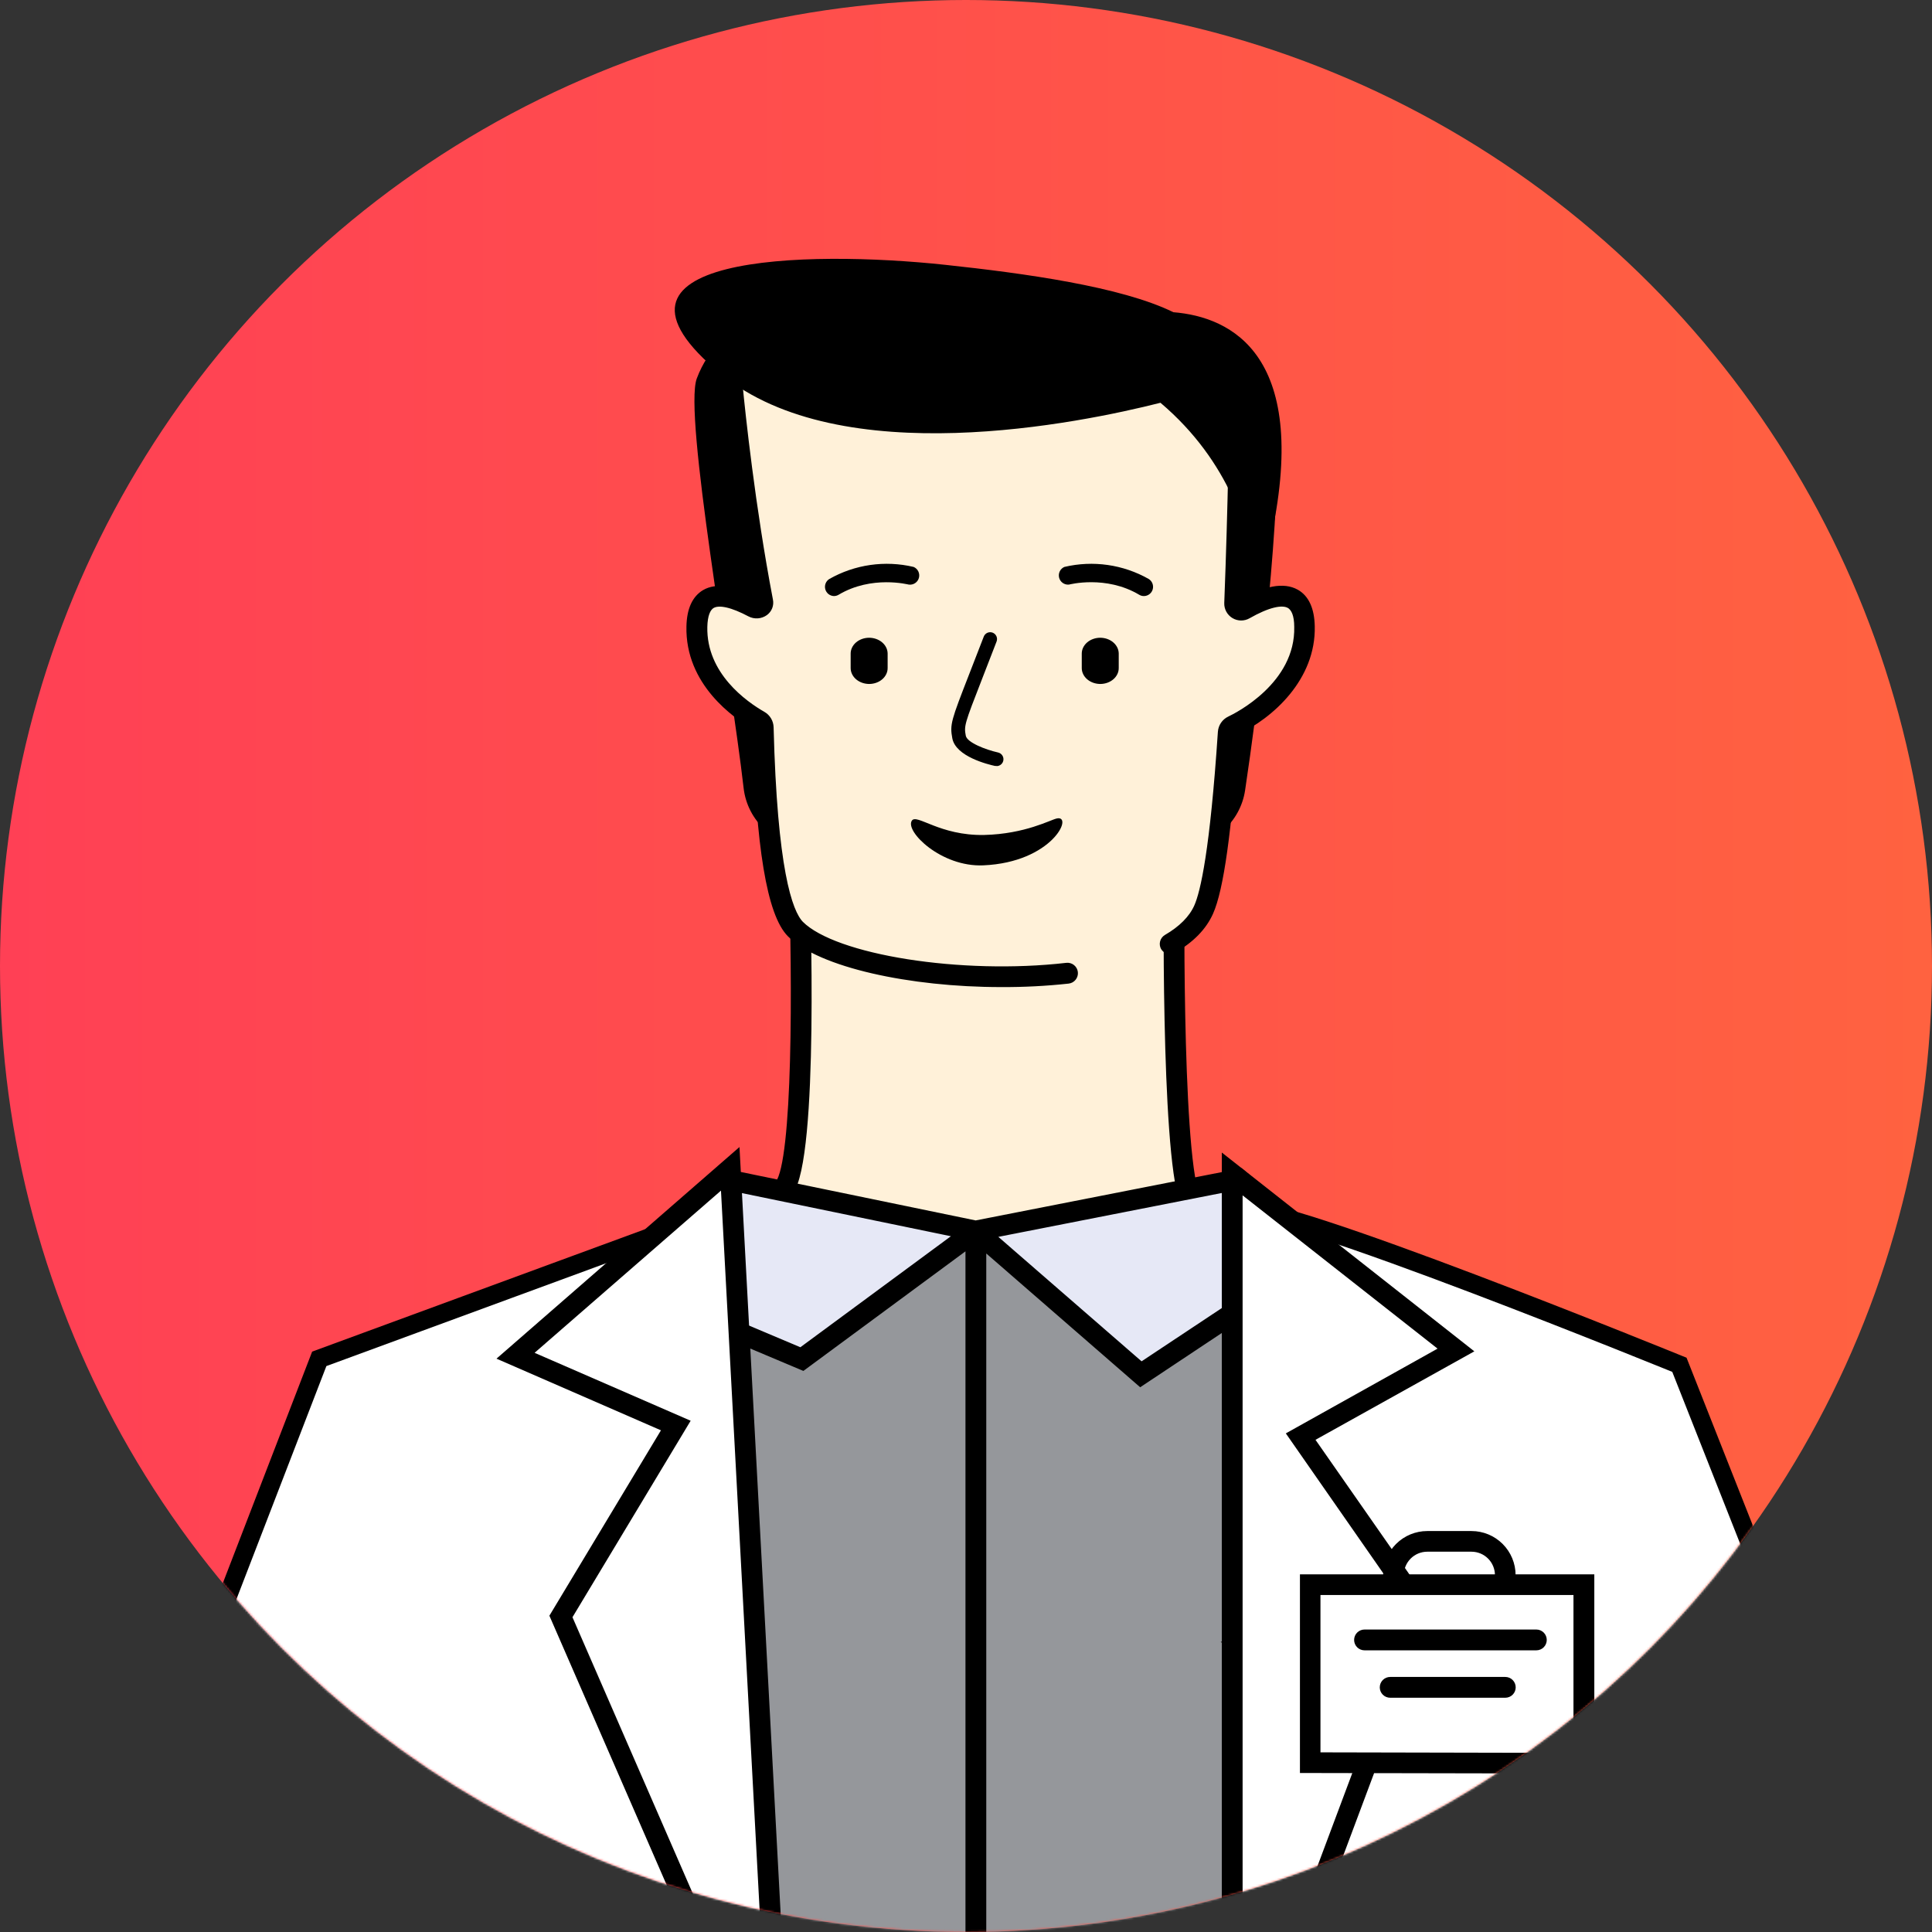
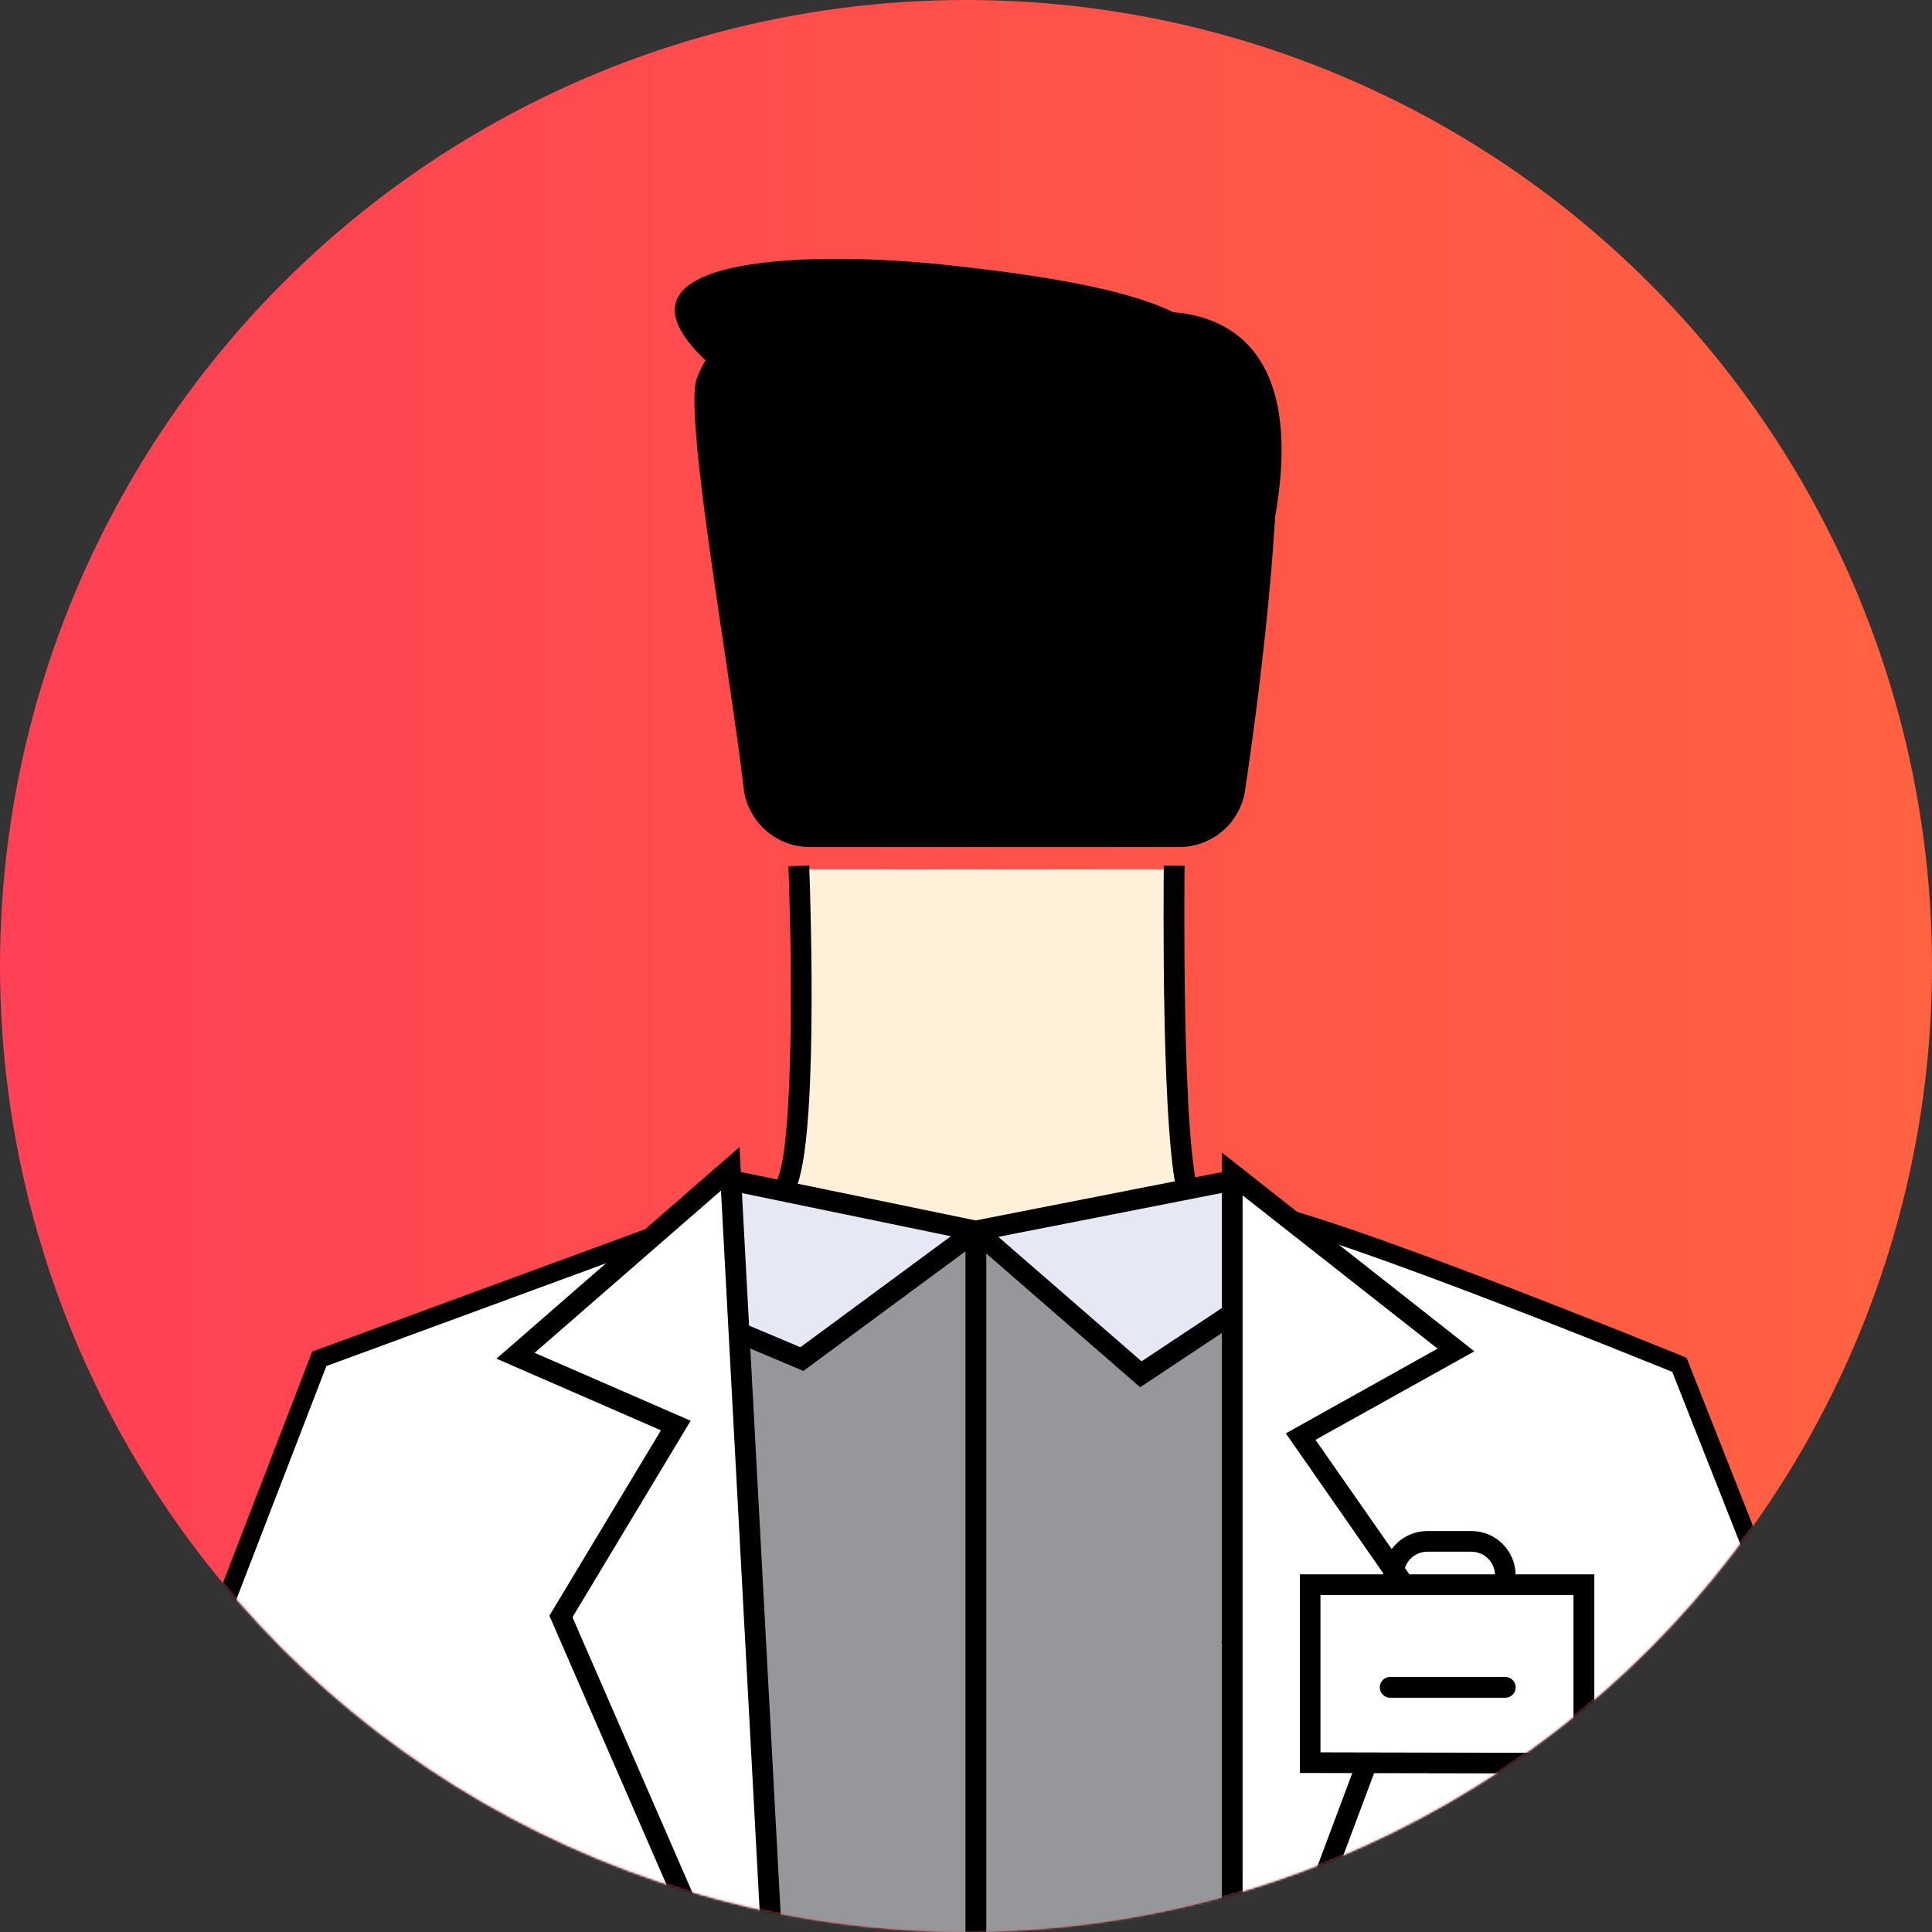
<svg xmlns="http://www.w3.org/2000/svg" width="904" height="904" viewBox="0 0 904 904" fill="none">
  <rect x="0" y="0" width="904" height="904" fill="#333333" stroke="none" />
  <circle cx="452" cy="452" r="452" fill="url(#paint0_linear_803_2878)" />
  <mask id="mask0_803_2878" style="mask-type:alpha" maskUnits="userSpaceOnUse" x="0" y="0" width="904" height="904">
    <circle cx="452" cy="452" r="452" fill="url(#paint1_linear_803_2878)" />
  </mask>
  <g mask="url(#mask0_803_2878)">
    <path d="M371.624 406.761C371.624 406.761 376.576 540.566 364.703 555.834C352.83 571.103 270.605 629.668 270.605 629.668L494.399 759.083L628.853 608.539C628.853 608.539 560.945 578.759 554.522 561.111C545.633 536.695 547.277 406.761 547.277 406.761H371.624Z" fill="#FFF1D9" />
    <path d="M497.21 763.19L266.841 629.947L270.907 627.049C271.729 626.465 352.894 568.657 364.335 553.842C372.51 543.332 372.553 460.198 370.585 406.888L377.073 406.65C377.57 420.448 381.701 542.077 369.482 557.8C358.863 571.447 295.692 617.23 278.65 629.385L495.847 754.993L625.608 609.661C609.864 602.524 559.582 578.648 553.591 562.212C544.681 537.536 546.151 412.1 546.151 406.715H552.639C552.639 408.013 551.126 536.325 559.711 559.919C564.577 573.35 613.778 597.377 632.291 605.487L636.357 607.282L497.21 763.19Z" fill="black" stroke="black" stroke-width="3.244" />
    <path d="M501.687 141.095C529.802 144.058 598.013 150.438 598.013 200.526C598.013 257.642 588.346 331.108 582.593 369.777C581.489 377.161 577.771 383.904 572.115 388.778C566.459 393.652 559.241 396.334 551.775 396.335H378.89C371.24 396.336 363.857 393.521 358.15 388.428C352.442 383.334 348.808 376.318 347.942 368.717C341.887 315.775 319.827 194.059 326.013 177.147C347.423 119.62 457.266 136.359 501.687 141.095Z" fill="black" />
-     <path d="M499.375 455.355C450.347 461.043 389.078 451.765 372.144 434.788C362.174 424.818 358.173 385.414 357.005 340.474C356.984 339.834 356.8 339.211 356.471 338.662C356.142 338.113 355.678 337.657 355.124 337.338C343.013 330.396 325.473 315.538 325.971 293.241C326.425 273.928 340.937 277.972 352.334 284.201C354.367 285.304 357.308 283.812 356.876 281.541C346.906 229.42 342.277 177.191 342.277 177.191L580.172 179.808C580.172 179.808 579.74 228.144 577.642 282.341C577.616 282.894 577.74 283.444 578.001 283.933C578.261 284.421 578.65 284.83 579.124 285.116C579.598 285.402 580.141 285.554 580.695 285.557C581.249 285.559 581.793 285.412 582.27 285.131C593.862 278.448 609.844 272.955 610.385 293.241C610.969 318.522 588.347 334.332 576.734 339.717C576.13 339.987 575.611 340.415 575.23 340.955C574.85 341.496 574.622 342.129 574.571 342.788C572.041 381.002 568.364 414.156 563.109 425.77C560.232 432.258 554.739 437.448 547.343 441.752L499.375 455.355Z" fill="#FFF1D9" />
-     <path d="M468.469 460.242C425.735 460.242 383.866 451.007 369.873 437.015C360.487 427.628 355.232 396.053 353.826 340.494C353.818 340.41 353.79 340.329 353.745 340.258C353.7 340.186 353.639 340.127 353.566 340.083C344.115 334.677 322.208 319.278 322.813 293.131C322.986 285.346 325.343 280.155 329.82 277.495C335.248 274.338 343.25 275.57 353.61 281.15C343.834 229.787 339.185 177.947 339.141 177.342L338.839 173.816L583.459 176.498V179.699C583.459 180.196 583.005 228.575 580.929 282.102C592.088 275.614 600.674 274.1 606.449 277.344C610.99 279.896 613.391 285.173 613.564 293.045C614.126 316.964 594.792 334.633 578.074 342.484C578.004 342.522 577.945 342.578 577.903 342.646C577.861 342.715 577.838 342.793 577.836 342.873C574.787 388.657 570.937 416.166 566.071 426.958C563.043 433.684 557.42 439.566 549.008 444.389C548.279 444.795 547.42 444.903 546.614 444.689C545.807 444.475 545.114 443.957 544.682 443.243C544.287 442.512 544.185 441.657 544.398 440.853C544.611 440.049 545.123 439.357 545.829 438.918C552.944 434.787 557.81 429.899 560.275 424.406C563.346 417.572 567.801 397.805 571.478 342.527C571.56 341.301 571.969 340.12 572.661 339.105C573.353 338.089 574.303 337.277 575.414 336.753C578.723 335.195 607.854 320.706 607.205 293.283C607.205 287.833 605.8 284.394 603.356 283.032C599.787 281.02 592.91 282.729 583.892 287.876C582.918 288.437 581.811 288.727 580.688 288.715C579.564 288.704 578.463 288.392 577.501 287.811C576.538 287.23 575.749 286.403 575.215 285.414C574.681 284.425 574.421 283.311 574.462 282.188C576.236 236.534 576.82 194.621 576.95 182.943L345.867 180.413C347.078 192.999 351.728 237.248 360.076 280.891C360.285 281.93 360.193 283.008 359.81 283.996C359.427 284.985 358.768 285.843 357.913 286.47C356.915 287.196 355.734 287.628 354.503 287.716C353.272 287.804 352.041 287.545 350.95 286.968C342.796 282.642 336.481 281.129 333.151 283.053C330.75 284.437 329.474 287.876 329.344 293.283C328.825 315.969 348.419 329.681 356.875 334.503C357.908 335.096 358.77 335.945 359.38 336.968C359.99 337.99 360.326 339.153 360.357 340.343C362.044 406.456 369.008 426.85 374.523 432.473C390.505 448.455 449.892 457.819 499.115 452.132C499.541 452.083 499.972 452.119 500.384 452.238C500.796 452.356 501.181 452.555 501.516 452.822C501.852 453.089 502.131 453.419 502.339 453.795C502.546 454.17 502.678 454.582 502.727 455.008C502.775 455.434 502.739 455.865 502.62 456.277C502.502 456.689 502.303 457.074 502.036 457.409C501.769 457.745 501.439 458.024 501.064 458.232C500.688 458.44 500.276 458.571 499.85 458.62C489.429 459.754 478.952 460.296 468.469 460.242Z" fill="black" stroke="black" stroke-width="3.244" />
    <path d="M337.367 575.901H597.948L657.313 826.534L610.34 1389.59L293.789 1383.1L337.367 575.901Z" fill="#95979B" />
    <path d="M908.422 1159.34L908.294 1159.41L908.171 1159.48L908.169 1159.48L908.158 1159.49L908.108 1159.52C908.064 1159.54 907.995 1159.59 907.903 1159.64C907.82 1159.69 907.717 1159.75 907.595 1159.82C907.449 1159.91 907.277 1160.01 907.078 1160.13C906.348 1160.56 905.261 1161.2 903.85 1162.01C901.028 1163.63 896.908 1165.96 891.741 1168.74C881.402 1174.32 866.888 1181.73 850.191 1189.1C816.624 1203.92 774.883 1218.24 740.574 1217.57L740.531 1217.57H740.489C739.305 1217.74 737.576 1218.69 737.035 1219.28C736.777 1219.66 736.452 1220.31 736.357 1220.57C736.208 1221.02 736.163 1221.41 736.148 1221.53C736.111 1221.86 736.105 1222.18 736.104 1222.39C736.1 1222.85 736.12 1223.46 736.153 1224.16C736.22 1225.58 736.355 1227.65 736.55 1230.29C736.942 1235.58 737.586 1243.33 738.446 1253.16C740.167 1272.83 742.756 1300.91 745.93 1334.61C752.279 1402 760.971 1491.84 769.738 1581.69C778.505 1671.53 787.348 1761.38 793.999 1828.76C797.324 1862.45 800.102 1890.53 802.048 1910.18C803.021 1920.01 803.787 1927.73 804.309 1933L804.627 1936.21C788.329 1935.97 741.139 1935.98 695.63 1936.06C669.594 1936.1 644.039 1936.16 624.994 1936.22C615.471 1936.25 607.576 1936.27 602.061 1936.29L598.802 1936.3L595.691 1936.31C595.483 1935.8 595.25 1935.14 595.001 1934.3C594.261 1931.8 593.513 1928.22 592.776 1923.52C591.309 1914.16 589.965 1900.9 588.744 1884.23C586.303 1850.91 584.374 1804.33 582.863 1748.92C579.843 1638.12 578.5 1492.23 578.053 1346.92C577.605 1201.62 578.053 1056.94 578.613 948.587C578.893 894.409 579.201 849.313 579.439 817.762C579.558 801.986 579.659 789.597 579.731 781.152C579.767 776.929 579.795 773.693 579.815 771.512C579.825 770.422 579.832 769.595 579.837 769.041L579.843 768.416L579.844 768.259L579.845 768.22C579.845 768.211 579.845 768.207 575.52 768.167L579.845 768.207L579.853 767.289L579.642 766.8C579.636 766.754 579.63 766.7 579.624 766.636C579.582 766.219 579.544 765.597 579.514 764.747C579.454 763.056 579.436 760.686 579.457 757.701C579.499 751.743 579.696 743.517 580.005 733.768C580.624 714.281 581.686 688.83 582.828 663.542C583.97 638.258 585.191 613.156 586.126 594.372C586.594 584.981 586.99 577.17 587.27 571.708C587.366 569.817 587.449 568.208 587.516 566.912C589.261 567.104 591.611 567.54 594.549 568.229C600.783 569.69 609.178 572.174 619.056 575.392C638.785 581.819 664.068 591.055 689.051 600.532C714.021 610.004 738.638 619.695 757.016 627.02C766.204 630.682 773.83 633.752 779.159 635.906C781.823 636.983 783.913 637.831 785.336 638.409C785.502 638.476 785.658 638.54 785.806 638.6L939.282 1027.11C939.282 1027.11 939.282 1027.11 939.282 1027.11C947.329 1047.51 949.268 1075.8 944.155 1101.59C939.02 1127.5 927.034 1149.7 908.422 1159.34ZM585.088 566.844C585.088 566.844 585.097 566.841 585.116 566.838C585.098 566.843 585.089 566.844 585.088 566.844ZM579.67 767.001C579.67 767.002 579.669 766.997 579.668 766.988C579.67 766.997 579.67 767.001 579.67 767.001Z" fill="white" stroke="black" stroke-width="8.651" />
    <path d="M187.919 1413.03L187.911 1413.03C179.506 1409.12 170.271 1401.47 160.473 1390.64C150.721 1379.87 140.637 1366.21 130.484 1350.6C110.178 1319.37 89.811 1280.68 71.48 1242.5C42.09 1181.29 18.326 1122.3 8.205 1097.18C5.653 1090.84 3.969 1086.66 3.281 1085.14L3.278 1085.13C-1.388 1074.87 -3.961 1063.78 -4.289 1052.5C-4.618 1041.23 -2.696 1030.01 1.364 1019.49L1.364 1019.49L149.387 635.819L334.965 567.59C335.347 568.709 335.673 570.525 335.881 573.065C336.119 575.985 336.167 579.307 336.208 582.635L336.213 583.015C336.25 586.123 336.288 589.296 336.52 591.807L336.521 591.81C351.019 747.673 366.847 1082.43 377.301 1379.54C382.527 1528.07 386.409 1667.14 388.11 1769.67C388.96 1820.95 389.265 1863.05 388.921 1892.62C388.749 1907.42 388.415 1919.02 387.912 1927.04C387.659 1931.07 387.37 1934.1 387.055 1936.14C387.046 1936.2 387.037 1936.26 387.028 1936.31H133.323L133.443 1935.26C133.882 1931.43 134.524 1925.82 135.342 1918.67C136.976 1904.38 139.308 1883.96 142.099 1859.45C147.681 1810.44 155.1 1745.08 162.447 1679.68C169.793 1614.29 177.068 1548.85 182.362 1499.69C185.009 1475.12 187.162 1454.6 188.581 1440.18C189.29 1432.98 189.818 1427.28 190.133 1423.35C190.29 1421.4 190.398 1419.84 190.447 1418.74C190.471 1418.2 190.485 1417.69 190.475 1417.28C190.471 1417.09 190.459 1416.77 190.41 1416.44C190.388 1416.29 190.332 1415.94 190.187 1415.53C190.106 1415.32 189.871 1414.84 189.702 1414.56C189.413 1414.18 188.536 1413.38 187.919 1413.03ZM334.572 566.721C334.572 566.721 334.575 566.724 334.58 566.732C334.575 566.725 334.572 566.721 334.572 566.721Z" fill="white" stroke="black" stroke-width="8.651" />
    <path d="M406.73 320.034C404.44 320.034 402.242 319.261 400.614 317.884C398.985 316.506 398.057 314.633 398.03 312.673V305.91C398.017 304.933 398.229 303.964 398.655 303.058C399.081 302.152 399.711 301.327 400.51 300.63C401.309 299.933 402.261 299.378 403.312 298.996C404.362 298.615 405.49 298.415 406.631 298.407C408.921 298.407 411.119 299.18 412.748 300.558C414.376 301.936 415.304 303.808 415.331 305.768V312.531C415.344 313.508 415.132 314.477 414.706 315.383C414.281 316.289 413.65 317.114 412.851 317.811C412.052 318.508 411.1 319.064 410.05 319.445C408.999 319.826 407.871 320.027 406.73 320.034Z" fill="black" />
-     <path d="M514.865 320.034C512.574 320.034 510.377 319.261 508.748 317.884C507.119 316.506 506.191 314.633 506.165 312.673V305.91C506.151 304.933 506.364 303.964 506.789 303.058C507.215 302.152 507.845 301.327 508.644 300.63C509.443 299.933 510.396 299.378 511.446 298.996C512.496 298.615 513.624 298.415 514.765 298.407C517.055 298.407 519.253 299.18 520.882 300.558C522.511 301.936 523.439 303.808 523.465 305.768V312.531C523.478 313.508 523.266 314.477 522.841 315.383C522.415 316.289 521.784 317.114 520.985 317.811C520.186 318.508 519.234 319.064 518.184 319.445C517.134 319.826 516.006 320.027 514.865 320.034Z" fill="black" />
    <path d="M535.209 278.901C534.447 278.9 533.699 278.691 533.047 278.295C517.475 269.017 500.347 273.494 500.174 273.537C499.151 273.636 498.127 273.367 497.284 272.778C496.442 272.19 495.836 271.321 495.576 270.327C495.316 269.333 495.418 268.279 495.864 267.353C496.31 266.428 497.071 265.691 498.011 265.276C511.432 262.099 525.557 264.123 537.545 270.942C538.318 271.44 538.912 272.17 539.242 273.028C539.571 273.886 539.619 274.827 539.378 275.713C539.137 276.6 538.62 277.387 537.901 277.96C537.183 278.534 536.301 278.863 535.382 278.901H535.209Z" fill="black" />
    <path d="M456.487 575.902L375.149 635.917L293.789 601.595L339.335 551.724L456.487 575.902Z" fill="#E6E8F6" />
    <path d="M456.488 575.902L533.76 643.054L619.921 585.872L579.652 551.724L456.488 575.902Z" fill="#E6E8F6" />
    <path d="M625.241 586.175L580.561 548.35L456.509 572.702L338.189 548.285L288.447 602.85L375.69 639.615L453.373 582.304V1009C453.373 1009.86 453.715 1010.69 454.323 1011.29C454.932 1011.9 455.757 1012.24 456.617 1012.24C457.478 1012.24 458.303 1011.9 458.911 1011.29C459.52 1010.69 459.861 1009.86 459.861 1009V582.953L533.63 647.076L625.241 586.175ZM374.717 632.24L299.239 600.384L340.481 555.227L448.832 577.59L374.717 632.24ZM578.744 555.163L614.558 585.548L534.02 639.01L463.56 577.784L578.744 555.163Z" fill="black" stroke="black" stroke-width="3.244" />
    <path d="M390.158 278.901C389.239 278.863 388.357 278.534 387.639 277.961C386.92 277.388 386.403 276.601 386.162 275.714C385.921 274.827 385.969 273.887 386.299 273.029C386.628 272.171 387.222 271.44 387.995 270.943C399.974 264.123 414.094 262.098 427.507 265.276C428.466 265.689 429.242 266.435 429.694 267.376C430.146 268.317 430.243 269.389 429.967 270.395C429.69 271.402 429.059 272.274 428.189 272.852C427.32 273.429 426.271 273.673 425.236 273.538C425.063 273.538 407.935 269.018 392.385 278.296C391.711 278.696 390.941 278.905 390.158 278.901Z" fill="black" />
-     <path d="M426.665 383.988C423.335 388.919 440.355 405.788 460.122 404.901C492.367 403.495 502.381 381.371 494.573 382.95C491.524 383.555 479.824 390.216 460.489 390.692C439.663 391.081 428.914 380.592 426.665 383.988Z" fill="black" />
    <path d="M466.285 358.401C466.054 358.422 465.823 358.422 465.593 358.401C462.522 357.73 447.167 354.075 445.588 345.425C444.377 338.937 445.069 337.098 453.525 315.364C455.385 310.606 457.613 304.874 460.316 297.867C460.623 297.073 461.233 296.433 462.011 296.088C462.79 295.744 463.674 295.722 464.468 296.029C465.262 296.336 465.902 296.946 466.247 297.725C466.592 298.503 466.613 299.387 466.306 300.181C463.625 307.189 461.375 312.941 459.515 317.699C451.254 338.893 451.038 339.629 451.903 344.257C452.487 347.393 461.008 350.745 467.042 352.107C467.805 352.287 468.477 352.739 468.931 353.379C469.385 354.019 469.59 354.802 469.508 355.582C469.426 356.362 469.061 357.085 468.484 357.616C467.907 358.147 467.155 358.449 466.371 358.466L466.285 358.401Z" fill="black" />
    <path d="M341.713 546.946L241.257 634.362L316.259 667.018L262.494 756.38L365.697 993.323L341.713 546.946Z" fill="white" />
    <path d="M369.85 1010.93L258.883 756.12L311.609 668.51L235.31 635.269L344.568 540.111L369.85 1010.93ZM266.041 756.595L361.459 975.697L338.794 553.693L247.139 633.453L320.822 665.525L266.041 756.595Z" fill="black" stroke="black" stroke-width="3.244" />
    <path d="M576.54 549.257L681.17 631.612L608.526 672.205L665.945 754.517L576.54 993.32V549.257Z" fill="white" />
    <path d="M573.317 1011.17V542.621L686.944 632.07L613.175 673.161L669.556 753.958L668.951 755.537L573.317 1011.17ZM579.805 555.987V975.676L662.398 755.083L604.005 671.236L675.568 631.269L579.805 555.987Z" fill="black" stroke="black" stroke-width="3.244" />
    <path d="M613.035 741.494V824.779L741.087 825.038V741.494H613.035Z" fill="white" />
    <path d="M610.686 790.247H631.405C635.598 790.247 639.619 791.913 642.584 794.877C645.548 797.842 647.214 801.863 647.214 806.056V810.511H594.834V806.056C594.834 803.977 595.244 801.917 596.042 799.996C596.839 798.075 598.007 796.331 599.48 794.862C600.952 793.394 602.7 792.23 604.623 791.438C606.546 790.646 608.607 790.241 610.686 790.247Z" fill="white" />
    <path d="M707.542 738.273V737.019C707.536 731.979 705.532 727.147 701.968 723.583C698.404 720.019 693.572 718.015 688.532 718.009H667.813C662.773 718.015 657.942 720.019 654.378 723.583C650.814 727.147 648.809 731.979 648.804 737.019V738.273H609.875V827.981L744.372 828.241V738.273H707.542ZM655.227 737.019C655.233 733.682 656.56 730.484 658.92 728.125C661.279 725.766 664.477 724.438 667.813 724.432H688.532C691.869 724.438 695.067 725.766 697.426 728.125C699.785 730.484 701.113 733.682 701.119 737.019V738.273H655.205L655.227 737.019ZM737.863 821.817L616.234 821.558V744.696H737.863V821.817Z" fill="black" stroke="black" stroke-width="3.244" />
-     <path d="M718.876 770.581H638.468C637.607 770.581 636.782 770.239 636.174 769.631C635.565 769.022 635.224 768.197 635.224 767.337C635.224 766.476 635.565 765.651 636.174 765.043C636.782 764.435 637.607 764.093 638.468 764.093H718.876C719.736 764.093 720.561 764.435 721.17 765.043C721.778 765.651 722.12 766.476 722.12 767.337C722.12 768.197 721.778 769.022 721.17 769.631C720.561 770.239 719.736 770.581 718.876 770.581Z" fill="black" stroke="black" stroke-width="3.244" />
    <path d="M704.344 792.769H650.472C649.612 792.769 648.787 792.428 648.178 791.819C647.57 791.211 647.228 790.386 647.228 789.525C647.228 788.665 647.57 787.84 648.178 787.231C648.787 786.623 649.612 786.281 650.472 786.281H704.344C705.205 786.281 706.03 786.623 706.638 787.231C707.246 787.84 707.588 788.665 707.588 789.525C707.588 790.386 707.246 791.211 706.638 791.819C706.03 792.428 705.205 792.769 704.344 792.769Z" fill="black" stroke="black" stroke-width="3.244" />
    <path d="M549.029 146.091C524.612 134.089 479.261 127.882 442.365 123.924C377.485 116.939 269.351 119.231 337.41 175.05C393.446 221.072 505.429 197.974 542.995 188.458C608.676 244.104 578.312 324.534 594.121 254.29C613.974 166.183 576.062 148.254 549.029 146.091Z" fill="black" />
  </g>
  <defs>
    <linearGradient id="paint0_linear_803_2878" x1="-4.06437e-06" y1="452.277" x2="904" y2="452.277" gradientUnits="userSpaceOnUse">
      <stop stop-color="#FF4055" />
      <stop offset="1" stop-color="#FF6240" />
    </linearGradient>
    <linearGradient id="paint1_linear_803_2878" x1="-4.06437e-06" y1="452.277" x2="904" y2="452.277" gradientUnits="userSpaceOnUse">
      <stop stop-color="#FF4055" />
      <stop offset="1" stop-color="#FF6240" />
    </linearGradient>
  </defs>
</svg>